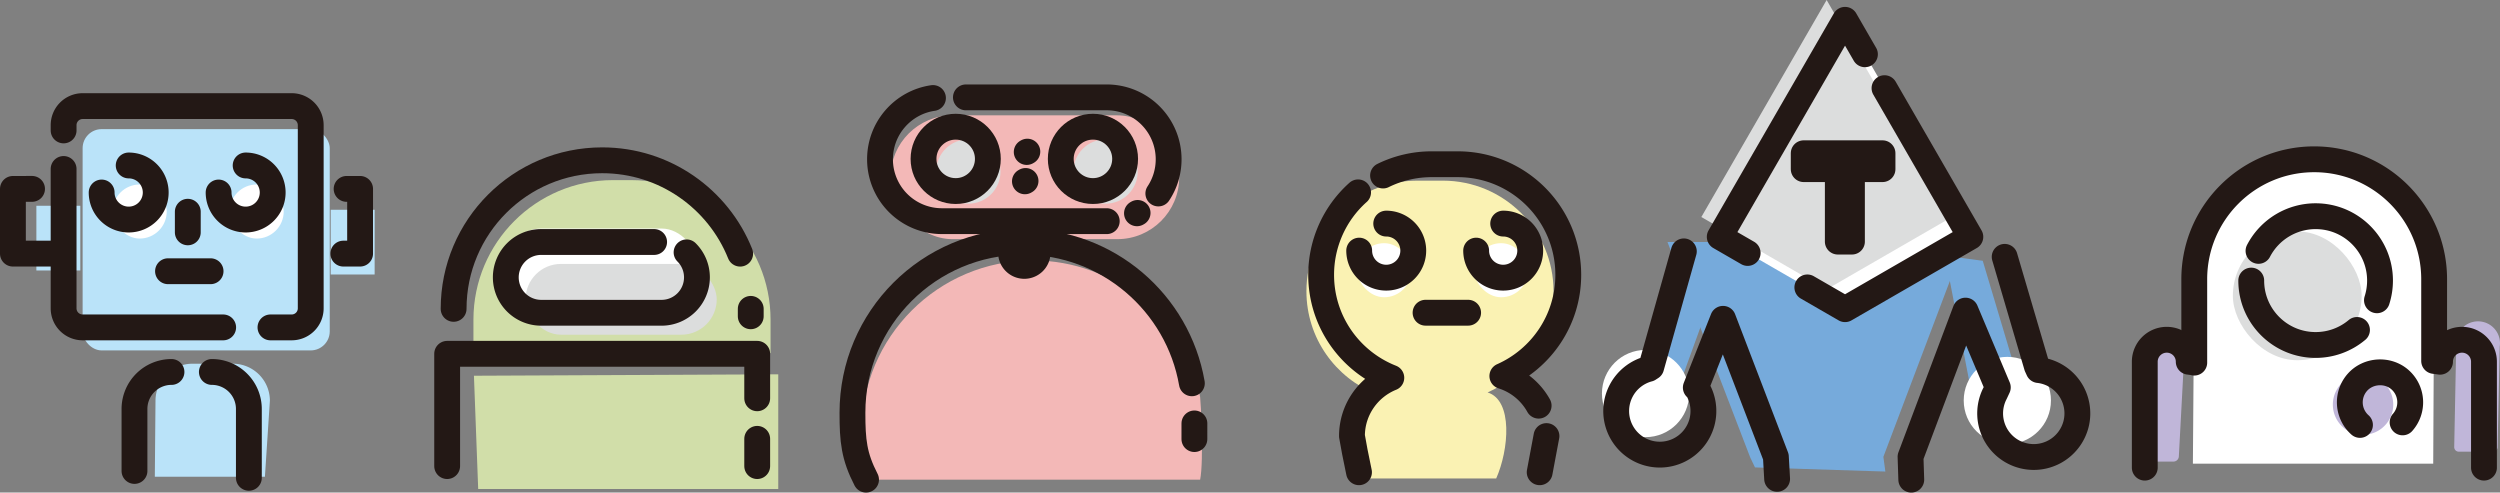
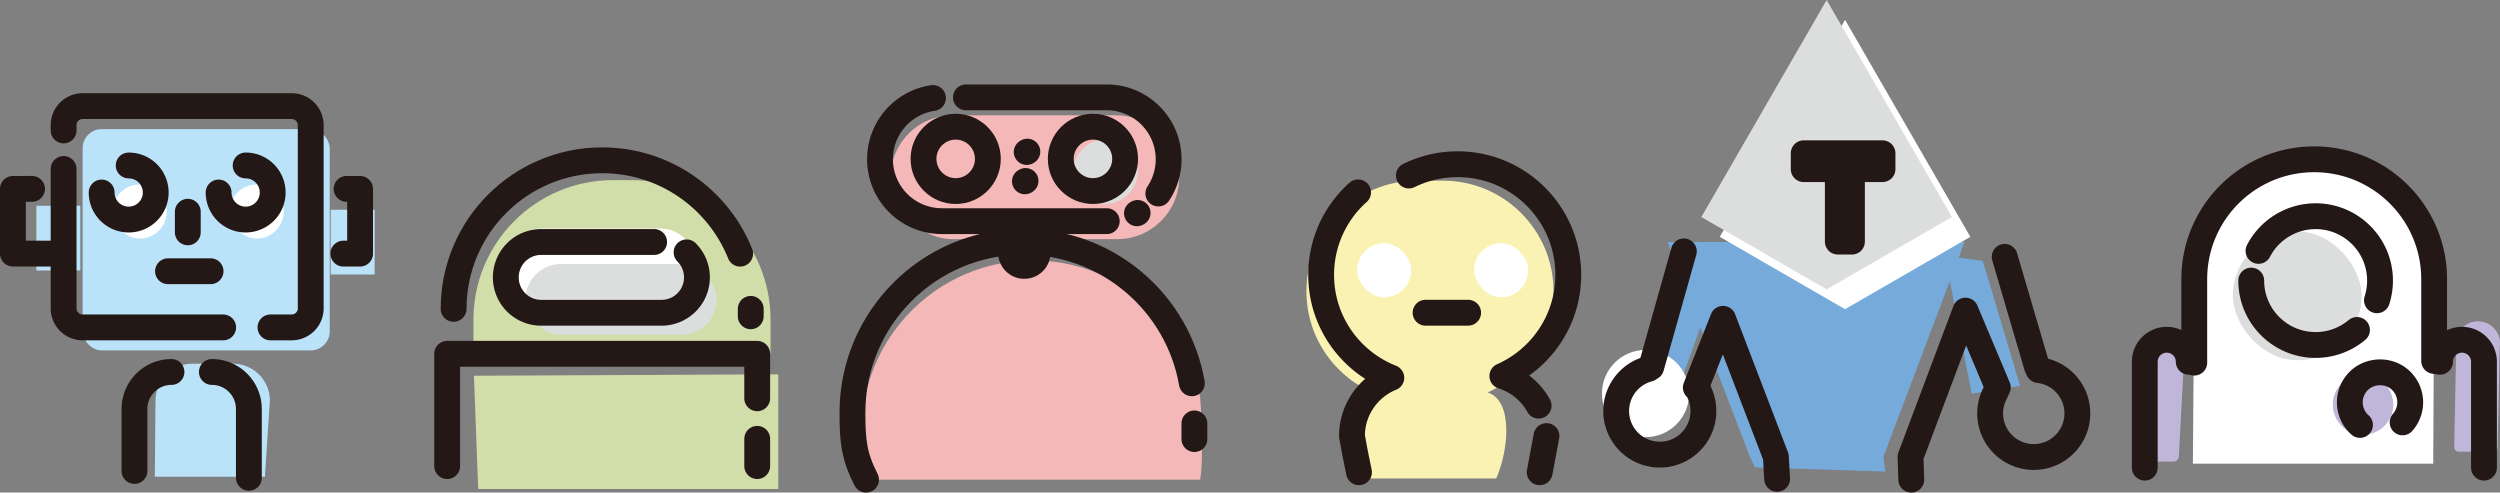
<svg xmlns="http://www.w3.org/2000/svg" id="b" viewBox="0 0 387.096 76.266">
  <rect x="0" y="0" width="387.096" height="76.266" fill="#808080" stroke="none" />
  <path d="M133.417 66.795c0-14.621 11.853-26.474 26.474-26.474 12.794 0 23.468 9.075 25.936 21.138.074.36.598 9.828.002 12.807h-51.731c-.232-.556-.68-6.77-.68-7.471" style="fill:#f3b8b7" />
  <rect width="44.691" height="19.167" x="137.897" y="17.862" rx="9.584" ry="9.584" style="fill:#f3b8b7" />
-   <circle cx="149.935" cy="26.557" r="4.982" style="fill:#dcdddd" />
  <circle cx="171.186" cy="26.557" r="4.982" style="fill:#dcdddd" />
  <path d="M94.916 27.888h2.785c11.928 0 21.611 9.683 21.611 21.61v5.175H73.305v-5.174c0-11.928 9.684-21.611 21.611-21.611M120.505 75.713H74.042l-.658-17.534 47.121-.219z" style="fill:#d1dea9" />
  <rect width="29.597" height="10.959" x="78.311" y="35.386" rx="5.479" ry="5.479" style="fill:#fff" />
  <rect width="29.597" height="10.959" x="81.379" y="40.865" rx="5.479" ry="5.479" style="fill:#dcdddd" />
  <path d="M5.633 31.861h6.804v10.021H5.633z" style="fill:#bae3f9" transform="rotate(-180 9.035 36.871)" />
  <rect width="38.263" height="34.263" x="12.793" y="19.995" rx="2.949" ry="2.949" style="fill:#bae3f9" />
  <path d="M26.015 41.997h6.589" style="fill:#fff" />
  <rect width="8.373" height="8.373" x="17.443" y="28.565" rx="4.186" ry="4.186" style="fill:#fff" />
  <rect width="8.373" height="8.373" x="35.554" y="28.565" rx="4.186" ry="4.186" style="fill:#fff" />
  <path d="M51.204 32.481h6.804v10.021h-6.804z" style="fill:#bae3f9" />
-   <path d="M29.078 32.786v3.189" style="fill:#fff" />
  <path d="M41.02 73.818H23.972l.105-11.774a5.73 5.73 0 0 1 5.728-5.727h6.255a5.73 5.73 0 0 1 5.728 5.727z" style="fill:#bae3f9" />
  <path d="M134.098 74.266c-1.865-3.625-2.106-6-2.106-10.358 0-14.62 11.853-26.474 26.474-26.474 13.066 0 23.92 9.465 26.082 21.913M184.94 65.561c0 .115 0 2.311-.002 2.426" style="fill:none;stroke:#231815;stroke-linecap:round;stroke-linejoin:round;stroke-width:4px" />
  <path d="M156.544 35.3v3.811a2.06 2.06 0 0 0 2.06 2.06h0a2.06 2.06 0 0 0 2.06-2.06v-3.307M149.56 15.077h21.807a9.584 9.584 0 0 1 9.583 9.583h0c0 1.959-.587 3.78-1.595 5.297M171.367 34.244h-25.525a9.584 9.584 0 0 1-9.583-9.584h0c0-4.823 3.563-8.814 8.2-9.484M176.144 32.97l-.097.055M158.794 28.02l-.097.055M159.073 23.479l-.097.055" style="fill:none;stroke:#231815;stroke-linecap:round;stroke-linejoin:round;stroke-width:4px" />
  <circle cx="147.978" cy="24.601" r="4.982" style="fill:none;stroke:#231815;stroke-linecap:round;stroke-linejoin:round;stroke-width:4px" />
  <circle cx="169.23" cy="24.601" r="4.982" style="fill:none;stroke:#231815;stroke-linecap:round;stroke-linejoin:round;stroke-width:4px" />
  <path d="M70.237 47.823c0-12.705 10.299-23.004 23.003-23.004h0c9.684 0 17.971 5.985 21.364 14.457M116.244 47.823v1.149M117.244 67.948v4.222M69.237 72.17V54.782h48.007v6.887" style="fill:none;stroke:#231815;stroke-linecap:round;stroke-linejoin:round;stroke-width:4px" />
  <path d="M106.308 39.075a5.46 5.46 0 0 1 1.605 3.875h0a5.48 5.48 0 0 1-5.48 5.479H83.797a5.48 5.48 0 0 1-5.48-5.48h0a5.48 5.48 0 0 1 5.48-5.479h17.485M4.96 29.245 2 29.25v10.02h6.804M34.553 50.694H12.797a2.95 2.95 0 0 1-2.949-2.949V26.164M9.849 20.194v-.815a2.95 2.95 0 0 1 2.948-2.949h32.366a2.95 2.95 0 0 1 2.949 2.95v28.365a2.95 2.95 0 0 1-2.949 2.949h-3.284M26.015 41.997h6.589" style="fill:none;stroke:#231815;stroke-linecap:round;stroke-linejoin:round;stroke-width:4px" />
  <path d="M19.925 25.62a4.186 4.186 0 0 1 4.186 4.187h0a4.186 4.186 0 0 1-4.186 4.187h0a4.186 4.186 0 0 1-4.186-4.187h0M38.035 25.62a4.186 4.186 0 0 1 4.187 4.187h0a4.186 4.186 0 0 1-4.187 4.187h0a4.186 4.186 0 0 1-4.186-4.187h0M53.669 29.249h2.087v10.02h-2.593M29.078 32.786v3.189M20.823 72.92v-9.599a5.73 5.73 0 0 1 5.728-5.727M32.806 57.594a5.73 5.73 0 0 1 5.728 5.727v10.66" style="fill:none;stroke:#231815;stroke-linecap:round;stroke-linejoin:round;stroke-width:4px" />
  <path d="M230.34 60.765c6.01-2.66 10.207-8.667 10.207-15.662 0-9.461-7.67-17.131-17.132-17.131h-4c-9.461 0-17.131 7.67-17.131 17.131 0 7.247 4.506 13.43 10.864 15.933-3.57 1.444-2.735 8.956-2.735 13.045h21.255c1.966-4.424 2.631-12.079-1.328-13.316" style="fill:#faf2b3" />
  <rect width="8.373" height="8.373" x="210.14" y="37.653" rx="4.186" ry="4.186" style="fill:#fff" />
  <rect width="8.373" height="8.373" x="228.25" y="37.653" rx="4.186" ry="4.186" style="fill:#fff" />
  <path d="m312.783 59.738-7.495 1.226-4.13-21.357 5.844.77zM253.357 60.948l6.454-.673 7.449-20.533-7.495-1.227z" style="fill:#76aadb" />
  <path d="m258.19 37.473 12.816 33.37.734 1.532 20.186.638-.307-2.281 12.579-33.26z" style="fill:#76aadb" />
  <path d="m266.283 36.672 19.4 11.201 19.402-11.201-19.401-33.604z" style="fill:#fff" />
  <path d="m263.433 33.604 19.401 11.201 19.402-11.201L282.834 0z" style="fill:#dcdddd" />
  <path d="M279.283 23.729h12.202v2.462h-12.202z" style="fill:#fff" />
  <path d="M284.563 24.823h2.189v12.585h-2.189z" style="fill:#fff" />
-   <circle cx="310.812" cy="62.01" r="6.753" style="fill:#fff" />
  <circle cx="254.795" cy="60.934" r="6.753" style="fill:#fff" />
  <path d="M376.756 71.798h-37.212l.212-28.562c0-10.257 8.315-18.571 18.572-18.571S376.9 32.979 376.9 43.236z" style="fill:#fff" />
  <rect width="19.939" height="19.939" x="345.733" y="35.836" rx="9.97" ry="9.97" style="fill:#dcdddd" />
  <path d="M370.566 62.65a4.676 4.676 0 1 1-9.352 0 4.676 4.676 0 0 1 9.352 0M386.022 69.936h-5.314a.7.7 0 0 1-.701-.715l.328-16.61a3.402 3.402 0 1 1 6.716 1.094l-.328 15.544a.7.7 0 0 1-.701.687M331.4 71.47h5.133c.444 0 .81-.348.834-.791l.879-16.43a3.402 3.402 0 0 0-6.804 0l-.875 16.34a.835.835 0 0 0 .834.88" style="fill:#c0b6d9" />
-   <path d="M238.24 62.811a9.77 9.77 0 0 0-5.619-4.588c6.01-2.661 10.207-8.667 10.207-15.662 0-9.461-7.67-17.131-17.131-17.131h-4c-2.709 0-5.27.628-7.548 1.747M238.402 73.122l1.051-5.601M210.283 29.785a17.09 17.09 0 0 0-5.718 12.776c0 7.247 4.507 13.429 10.864 15.932-3.57 1.445-6.093 4.94-6.093 9.028l.439 2.417.649 3.184M220.731 48.421h6.59" style="fill:none;stroke:#231815;stroke-linecap:round;stroke-linejoin:round;stroke-width:4px" />
-   <path d="M214.641 34.62a4.186 4.186 0 0 1 4.187 4.186h0a4.186 4.186 0 0 1-4.187 4.187h0a4.186 4.186 0 0 1-4.186-4.187h0M232.752 34.62a4.186 4.186 0 0 1 4.186 4.186h0a4.186 4.186 0 0 1-4.186 4.187h0a4.186 4.186 0 0 1-4.187-4.187h0M288.763 8.401l-3.08-5.333-19.4 33.604 4.323 2.496M279.845 44.502l5.839 3.371 19.4-11.201-13.29-23.02" style="fill:none;stroke:#231815;stroke-linecap:round;stroke-linejoin:round;stroke-width:4px" />
+   <path d="M238.24 62.811a9.77 9.77 0 0 0-5.619-4.588c6.01-2.661 10.207-8.667 10.207-15.662 0-9.461-7.67-17.131-17.131-17.131c-2.709 0-5.27.628-7.548 1.747M238.402 73.122l1.051-5.601M210.283 29.785a17.09 17.09 0 0 0-5.718 12.776c0 7.247 4.507 13.429 10.864 15.932-3.57 1.445-6.093 4.94-6.093 9.028l.439 2.417.649 3.184M220.731 48.421h6.59" style="fill:none;stroke:#231815;stroke-linecap:round;stroke-linejoin:round;stroke-width:4px" />
  <path d="M279.283 23.729h12.202v2.462h-12.202z" style="fill:none;stroke:#231815;stroke-linecap:round;stroke-linejoin:round;stroke-width:4px" />
  <path d="M284.563 24.823h2.189v12.585h-2.189zM275.166 74.143l-.192-3.411-8.182-21.366-4.215 10.645.143.04a6.753 6.753 0 1 1-7.44-2.939l.386-.25 5.057-17.94M310.401 39.769l4.985 16.953.264.576a6.753 6.753 0 1 1-6.75 3.62l.437-.936-5.004-11.886-8.51 22.636.115 3.534M339.756 56.147v-12.91c0-10.258 8.315-18.572 18.572-18.572h0c10.257 0 18.571 8.314 18.571 18.571v12.65l.911.124a3.4 3.4 0 0 1 3.402-3.402h0a3.4 3.4 0 0 1 3.402 3.402v16.397" style="fill:none;stroke:#231815;stroke-linecap:round;stroke-linejoin:round;stroke-width:4px" />
  <path d="M364.953 51.088a9.93 9.93 0 0 1-6.404 2.328h0c-5.506 0-9.97-4.463-9.97-9.97h0M349.703 38.845a9.97 9.97 0 0 1 8.846-5.368h0c5.506 0 9.97 4.463 9.97 9.97h0a10 10 0 0 1-.475 3.047M365.415 65.794a4.676 4.676 0 0 1-.412-6.582c1.677-1.91 4.744-2.094 6.637-.397a4.676 4.676 0 0 1 .376 6.585M332.094 72.408V56.01a3.4 3.4 0 0 1 3.403-3.402h0a3.4 3.4 0 0 1 3.402 3.402" style="fill:none;stroke:#231815;stroke-linecap:round;stroke-linejoin:round;stroke-width:4px" />
</svg>